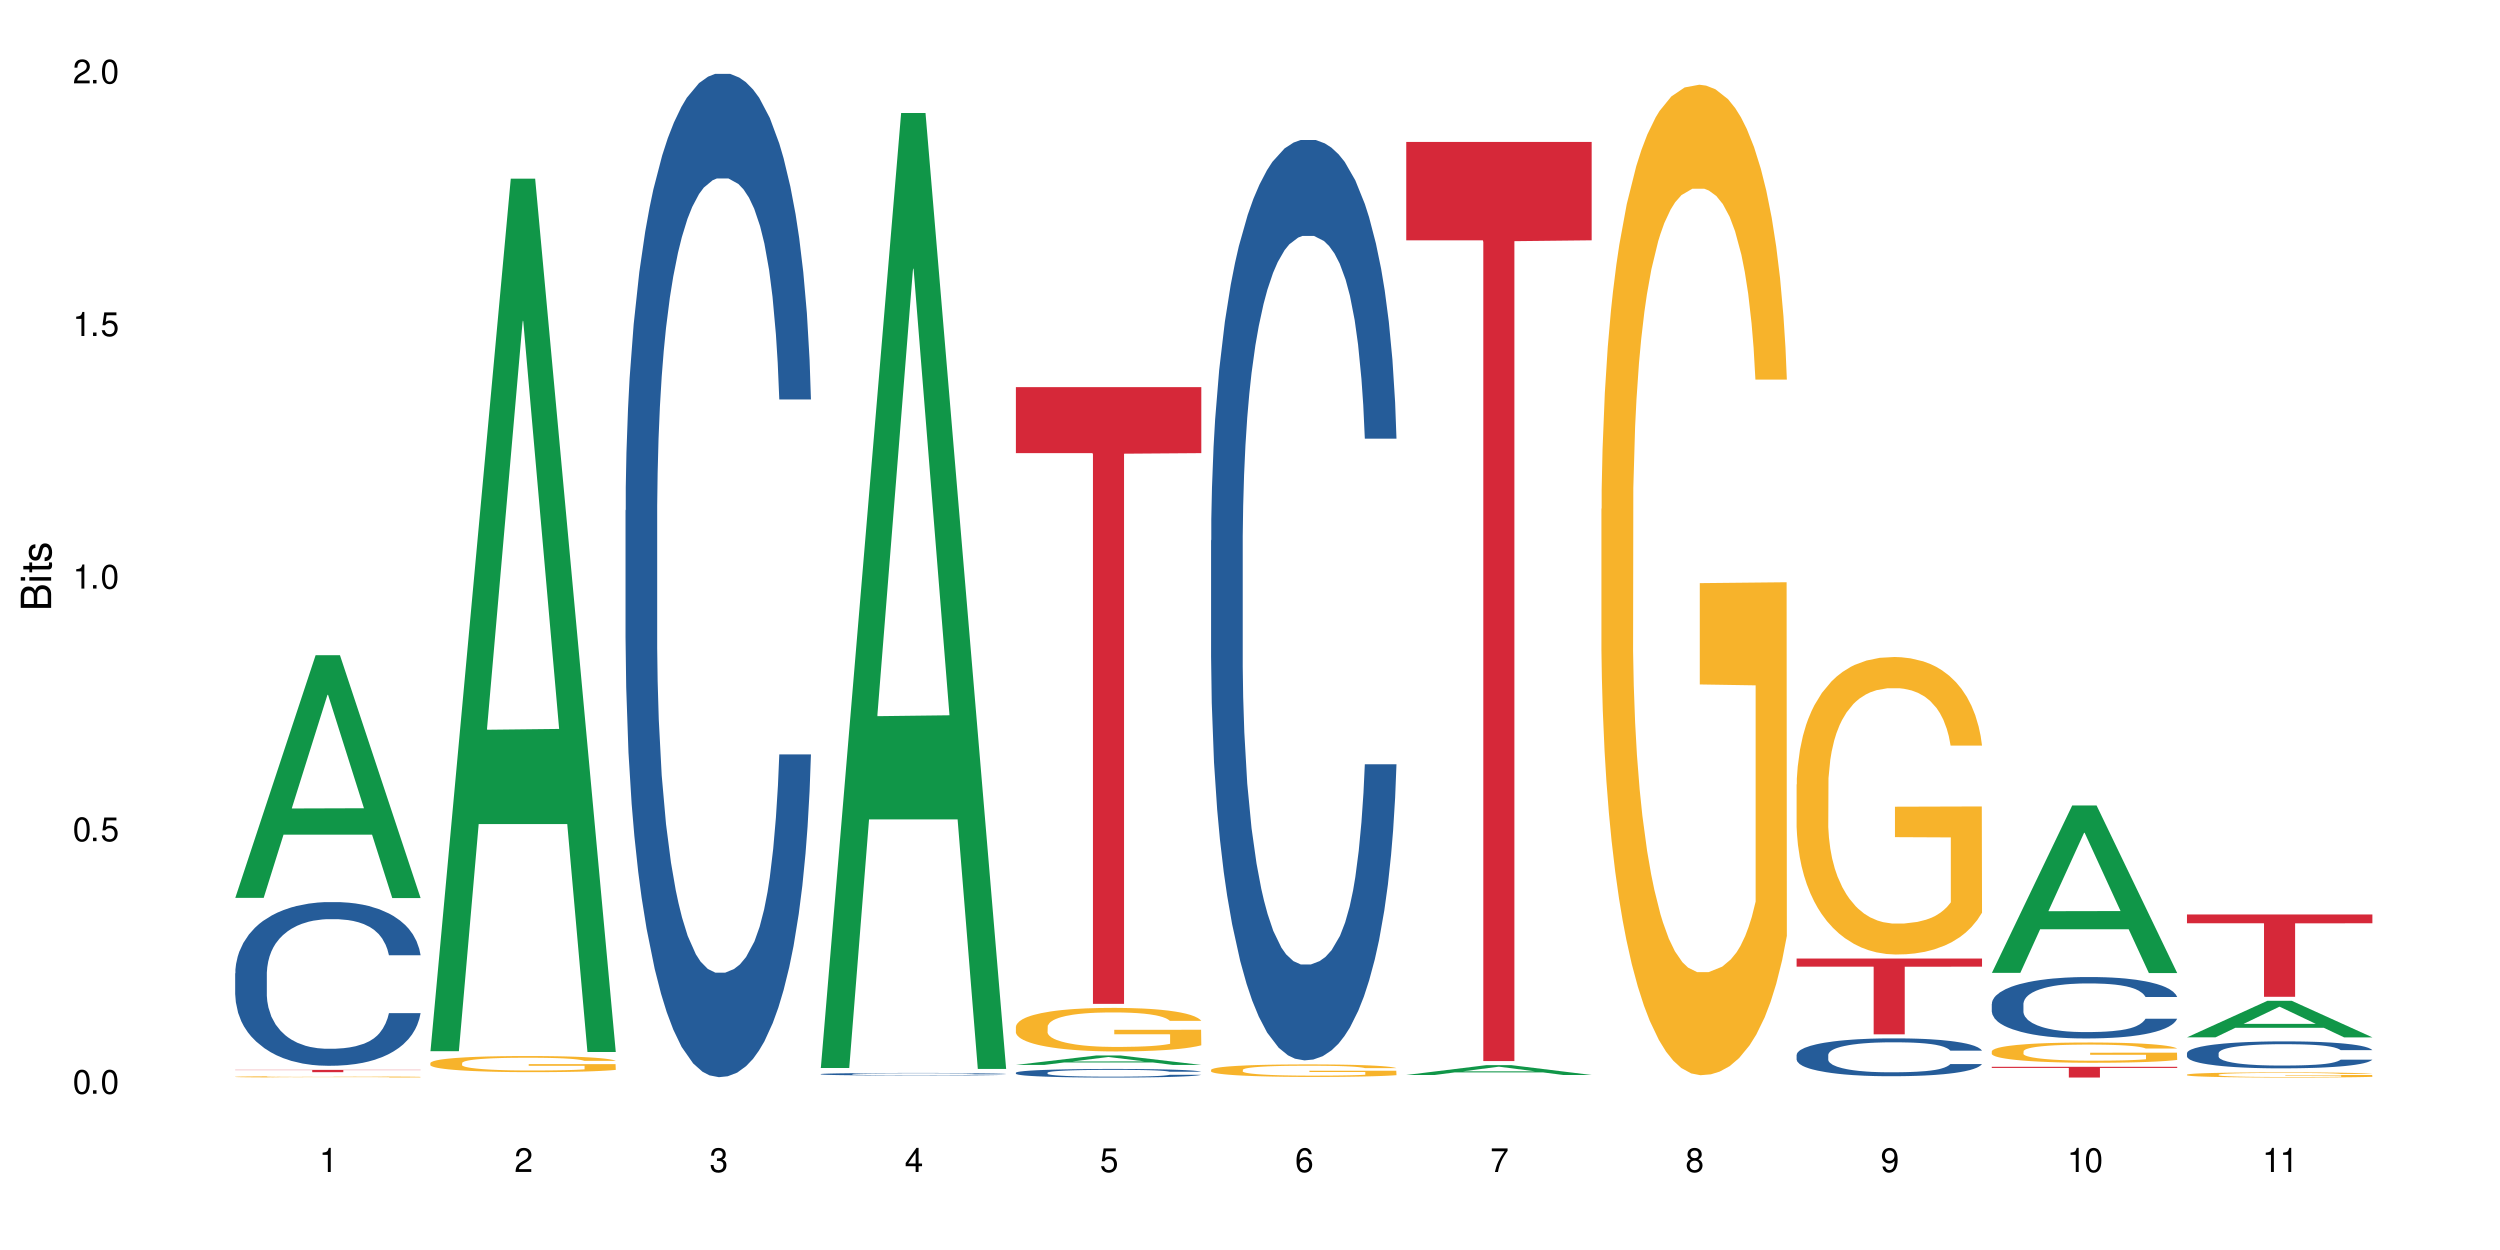
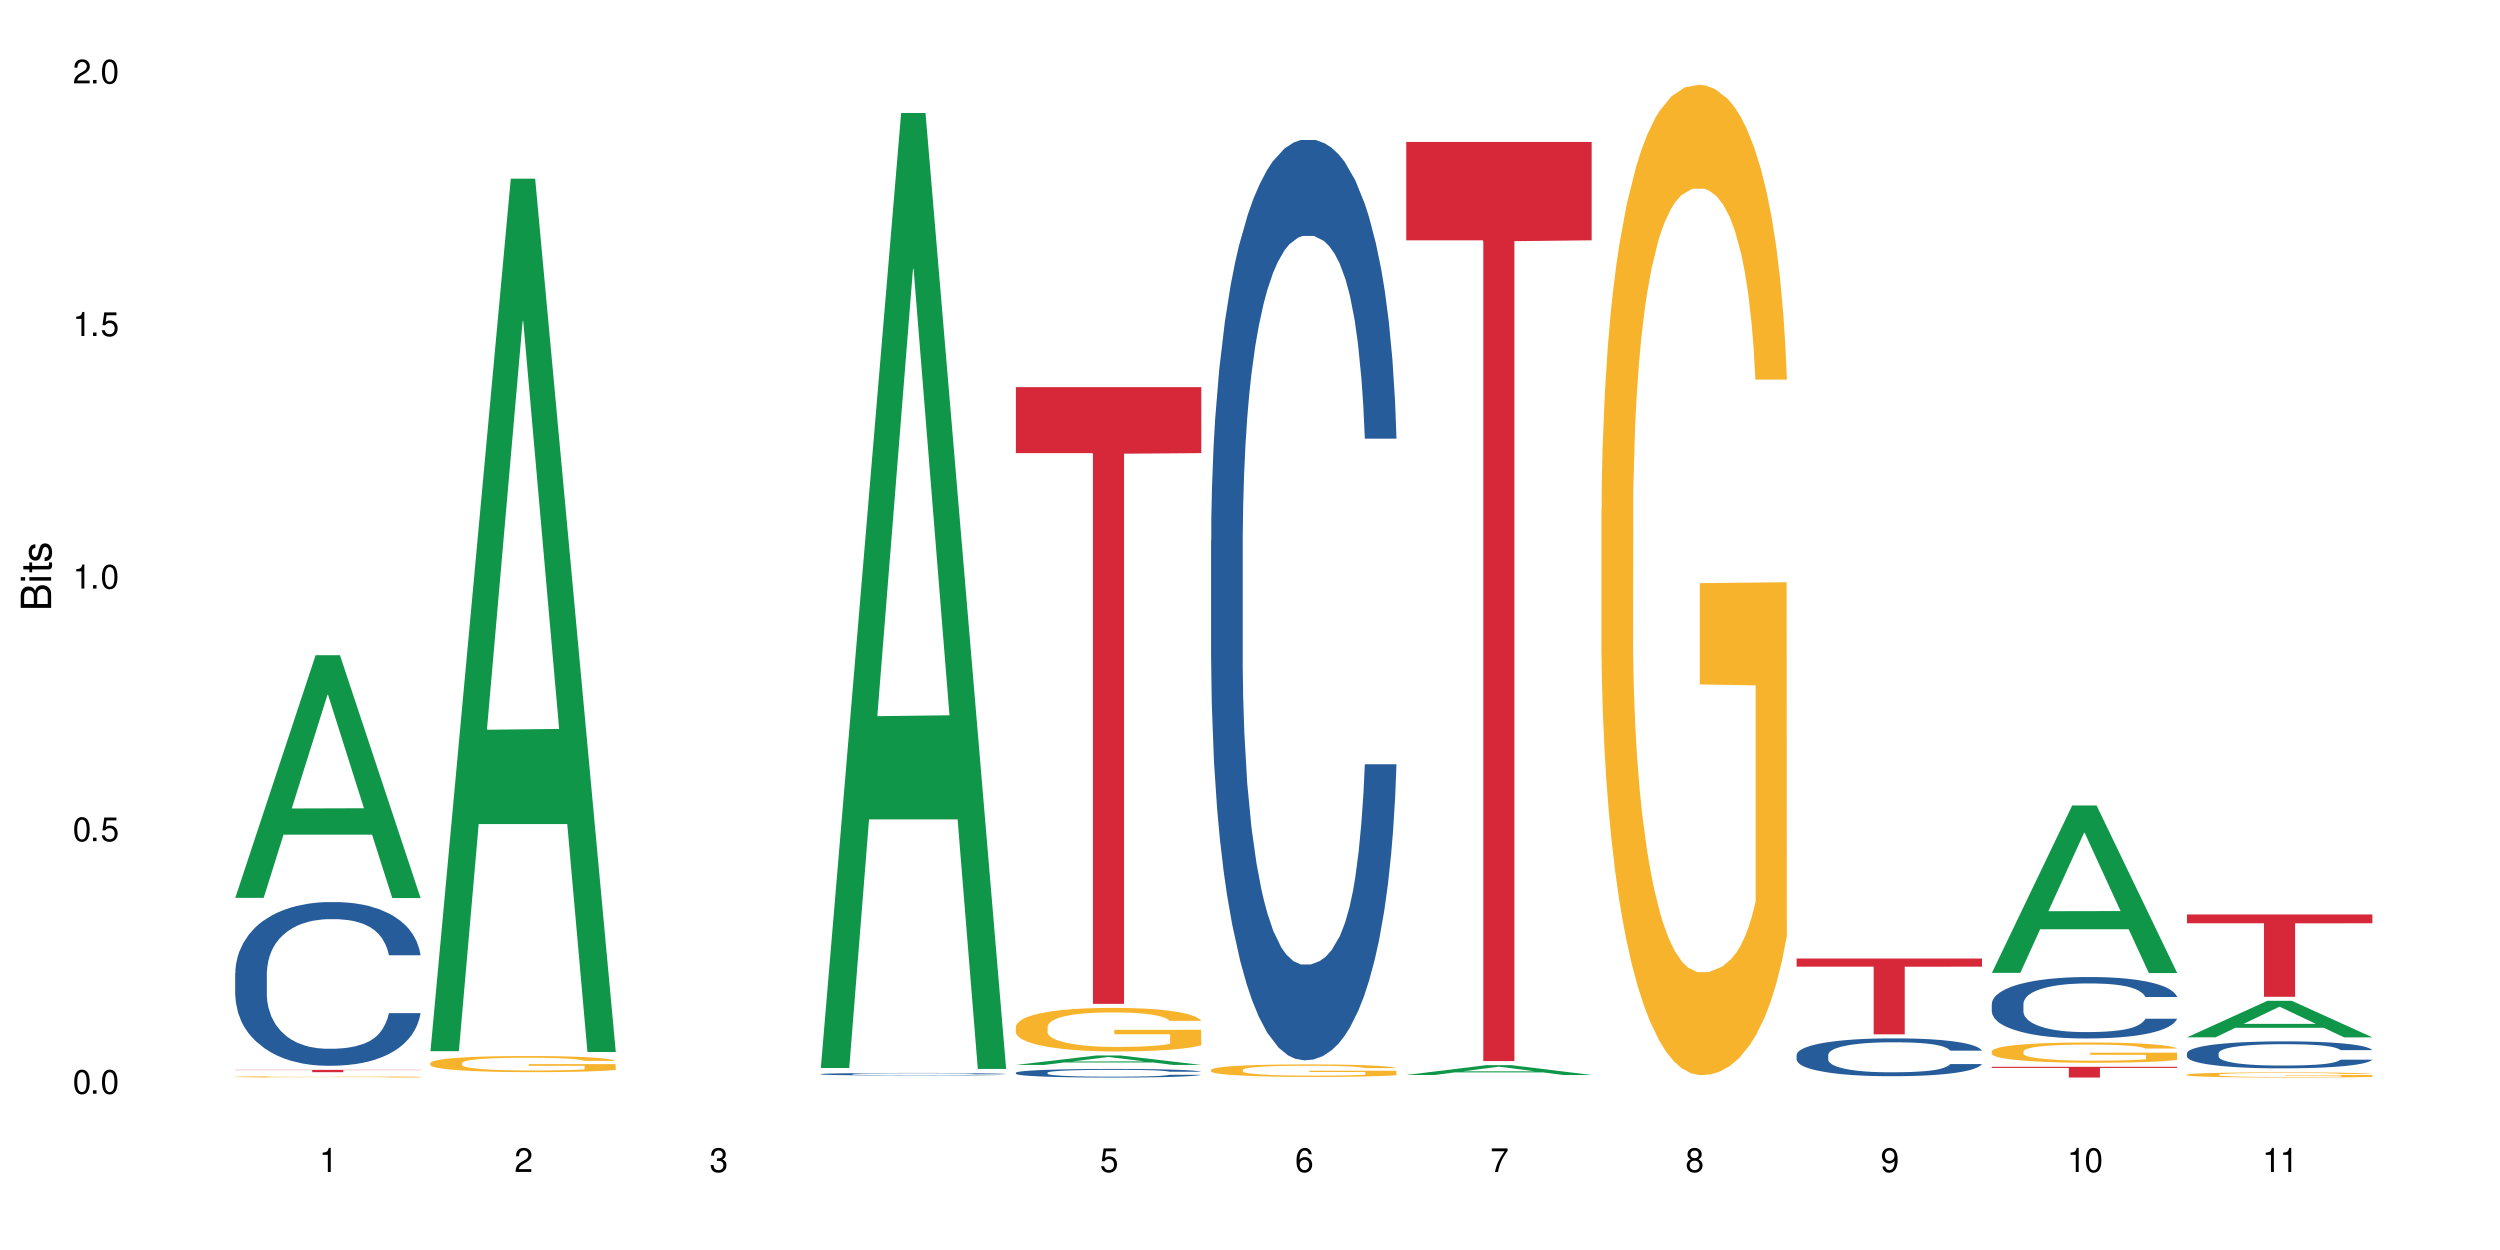
<svg xmlns="http://www.w3.org/2000/svg" xmlns:xlink="http://www.w3.org/1999/xlink" width="720" height="360" viewBox="0 0 720 360">
  <defs>
    <g>
      <g id="glyph-0-0">
</g>
      <g id="glyph-0-1">
        <path d="M 2.641 -6.938 C 2 -6.938 1.422 -6.656 1.078 -6.172 C 0.641 -5.562 0.406 -4.641 0.406 -3.359 C 0.406 -1.016 1.188 0.219 2.641 0.219 C 4.078 0.219 4.859 -1.016 4.859 -3.297 C 4.859 -4.641 4.656 -5.547 4.203 -6.172 C 3.844 -6.656 3.281 -6.938 2.641 -6.938 Z M 2.641 -6.188 C 3.547 -6.188 4 -5.25 4 -3.375 C 4 -1.406 3.562 -0.484 2.625 -0.484 C 1.734 -0.484 1.281 -1.438 1.281 -3.344 C 1.281 -5.25 1.734 -6.188 2.641 -6.188 Z M 2.641 -6.188 " />
      </g>
      <g id="glyph-0-2">
-         <path d="M 1.828 -1 L 0.828 -1 L 0.828 0 L 1.828 0 Z M 1.828 -1 " />
+         <path d="M 1.828 -1 L 0.828 -1 L 0.828 0 L 1.828 0 M 1.828 -1 " />
      </g>
      <g id="glyph-0-3">
        <path d="M 4.562 -6.797 L 1.062 -6.797 L 0.547 -3.094 L 1.328 -3.094 C 1.719 -3.562 2.047 -3.734 2.578 -3.734 C 3.484 -3.734 4.062 -3.109 4.062 -2.094 C 4.062 -1.125 3.484 -0.531 2.578 -0.531 C 1.828 -0.531 1.375 -0.906 1.188 -1.672 L 0.328 -1.672 C 0.453 -1.109 0.547 -0.844 0.75 -0.594 C 1.125 -0.078 1.828 0.219 2.594 0.219 C 3.969 0.219 4.922 -0.781 4.922 -2.219 C 4.922 -3.562 4.031 -4.484 2.719 -4.484 C 2.25 -4.484 1.859 -4.359 1.469 -4.062 L 1.734 -5.969 L 4.562 -5.969 Z M 4.562 -6.797 " />
      </g>
      <g id="glyph-0-4">
        <path d="M 2.484 -4.938 L 2.484 0 L 3.328 0 L 3.328 -6.938 L 2.766 -6.938 C 2.469 -5.875 2.281 -5.734 0.984 -5.562 L 0.984 -4.938 Z M 2.484 -4.938 " />
      </g>
      <g id="glyph-0-5">
        <path d="M 4.859 -0.828 L 1.281 -0.828 C 1.359 -1.406 1.672 -1.781 2.5 -2.281 L 3.469 -2.828 C 4.406 -3.344 4.906 -4.062 4.906 -4.906 C 4.906 -5.484 4.672 -6.031 4.266 -6.406 C 3.859 -6.766 3.375 -6.938 2.719 -6.938 C 1.859 -6.938 1.219 -6.625 0.844 -6.031 C 0.609 -5.672 0.5 -5.234 0.484 -4.531 L 1.328 -4.531 C 1.359 -5.016 1.406 -5.281 1.531 -5.516 C 1.75 -5.938 2.188 -6.203 2.703 -6.203 C 3.469 -6.203 4.031 -5.641 4.031 -4.891 C 4.031 -4.344 3.719 -3.859 3.125 -3.516 L 2.234 -3 C 0.812 -2.172 0.406 -1.531 0.328 -0.016 L 4.859 -0.016 Z M 4.859 -0.828 " />
      </g>
      <g id="glyph-0-6">
        <path d="M 2.125 -3.188 L 2.578 -3.188 C 3.5 -3.188 3.984 -2.766 3.984 -1.922 C 3.984 -1.062 3.469 -0.531 2.594 -0.531 C 1.656 -0.531 1.203 -1 1.156 -2.016 L 0.312 -2.016 C 0.344 -1.453 0.438 -1.094 0.609 -0.781 C 0.953 -0.109 1.625 0.219 2.547 0.219 C 3.953 0.219 4.859 -0.625 4.859 -1.938 C 4.859 -2.828 4.516 -3.297 3.703 -3.594 C 4.344 -3.844 4.656 -4.328 4.656 -5.031 C 4.656 -6.219 3.875 -6.938 2.578 -6.938 C 1.203 -6.938 0.484 -6.172 0.453 -4.703 L 1.297 -4.703 C 1.312 -5.125 1.344 -5.359 1.453 -5.578 C 1.641 -5.969 2.062 -6.203 2.594 -6.203 C 3.344 -6.203 3.797 -5.75 3.797 -5 C 3.797 -4.516 3.609 -4.219 3.25 -4.047 C 3.016 -3.953 2.703 -3.922 2.125 -3.906 Z M 2.125 -3.188 " />
      </g>
      <g id="glyph-0-7">
-         <path d="M 3.141 -1.672 L 3.141 0 L 3.984 0 L 3.984 -1.672 L 4.984 -1.672 L 4.984 -2.438 L 3.984 -2.438 L 3.984 -6.938 L 3.359 -6.938 L 0.266 -2.578 L 0.266 -1.672 Z M 3.141 -2.438 L 1 -2.438 L 3.141 -5.5 Z M 3.141 -2.438 " />
-       </g>
+         </g>
      <g id="glyph-0-8">
        <path d="M 4.781 -5.125 C 4.609 -6.266 3.891 -6.938 2.844 -6.938 C 2.094 -6.938 1.422 -6.578 1.031 -5.953 C 0.594 -5.266 0.406 -4.422 0.406 -3.172 C 0.406 -2 0.578 -1.25 0.984 -0.641 C 1.359 -0.078 1.953 0.219 2.703 0.219 C 3.984 0.219 4.922 -0.75 4.922 -2.094 C 4.922 -3.375 4.062 -4.281 2.844 -4.281 C 2.172 -4.281 1.641 -4.031 1.281 -3.516 C 1.281 -5.234 1.828 -6.188 2.797 -6.188 C 3.391 -6.188 3.797 -5.797 3.938 -5.125 Z M 2.734 -3.531 C 3.547 -3.531 4.062 -2.953 4.062 -2.031 C 4.062 -1.156 3.484 -0.531 2.703 -0.531 C 1.922 -0.531 1.328 -1.188 1.328 -2.078 C 1.328 -2.938 1.906 -3.531 2.734 -3.531 Z M 2.734 -3.531 " />
      </g>
      <g id="glyph-0-9">
        <path d="M 4.984 -6.797 L 0.438 -6.797 L 0.438 -5.969 L 4.109 -5.969 C 2.5 -3.656 1.828 -2.234 1.328 0 L 2.219 0 C 2.594 -2.172 3.453 -4.047 4.984 -6.094 Z M 4.984 -6.797 " />
      </g>
      <g id="glyph-0-10">
        <path d="M 3.75 -3.656 C 4.469 -4.094 4.688 -4.438 4.688 -5.078 C 4.688 -6.172 3.844 -6.938 2.641 -6.938 C 1.438 -6.938 0.594 -6.172 0.594 -5.094 C 0.594 -4.438 0.812 -4.094 1.516 -3.656 C 0.734 -3.266 0.359 -2.703 0.359 -1.922 C 0.359 -0.656 1.281 0.219 2.641 0.219 C 3.984 0.219 4.922 -0.656 4.922 -1.922 C 4.922 -2.703 4.531 -3.266 3.75 -3.656 Z M 2.641 -6.188 C 3.359 -6.188 3.812 -5.75 3.812 -5.062 C 3.812 -4.406 3.344 -3.984 2.641 -3.984 C 1.922 -3.984 1.453 -4.406 1.453 -5.078 C 1.453 -5.75 1.922 -6.188 2.641 -6.188 Z M 2.641 -3.266 C 3.484 -3.266 4.062 -2.719 4.062 -1.906 C 4.062 -1.078 3.484 -0.531 2.625 -0.531 C 1.797 -0.531 1.219 -1.094 1.219 -1.906 C 1.219 -2.719 1.781 -3.266 2.641 -3.266 Z M 2.641 -3.266 " />
      </g>
      <g id="glyph-0-11">
        <path d="M 0.516 -1.578 C 0.672 -0.453 1.406 0.219 2.438 0.219 C 3.188 0.219 3.859 -0.141 4.266 -0.766 C 4.688 -1.453 4.891 -2.297 4.891 -3.547 C 4.891 -4.719 4.703 -5.453 4.312 -6.078 C 3.938 -6.641 3.344 -6.938 2.594 -6.938 C 1.297 -6.938 0.359 -5.969 0.359 -4.625 C 0.359 -3.344 1.234 -2.453 2.453 -2.453 C 3.094 -2.453 3.578 -2.672 4.016 -3.203 C 4 -1.484 3.469 -0.531 2.5 -0.531 C 1.906 -0.531 1.484 -0.906 1.359 -1.578 Z M 2.578 -6.203 C 3.375 -6.203 3.969 -5.531 3.969 -4.641 C 3.969 -3.797 3.391 -3.188 2.547 -3.188 C 1.734 -3.188 1.234 -3.766 1.234 -4.688 C 1.234 -5.562 1.797 -6.203 2.578 -6.203 Z M 2.578 -6.203 " />
      </g>
      <g id="glyph-1-0">
</g>
      <g id="glyph-1-1">
        <path d="M 0 -0.953 L 0 -4.891 C 0 -5.719 -0.234 -6.344 -0.734 -6.797 C -1.188 -7.234 -1.812 -7.469 -2.5 -7.469 C -3.547 -7.469 -4.188 -7 -4.625 -5.875 C -4.984 -6.688 -5.625 -7.094 -6.531 -7.094 C -7.172 -7.094 -7.734 -6.859 -8.141 -6.391 C -8.562 -5.922 -8.75 -5.344 -8.75 -4.5 L -8.75 -0.953 Z M -4.984 -2.062 L -7.766 -2.062 L -7.766 -4.219 C -7.766 -4.844 -7.688 -5.203 -7.453 -5.5 C -7.219 -5.812 -6.859 -5.969 -6.375 -5.969 C -5.891 -5.969 -5.531 -5.812 -5.297 -5.5 C -5.062 -5.203 -4.984 -4.844 -4.984 -4.219 Z M -0.984 -2.062 L -4 -2.062 L -4 -4.781 C -4 -5.766 -3.438 -6.359 -2.484 -6.359 C -1.547 -6.359 -0.984 -5.766 -0.984 -4.781 Z M -0.984 -2.062 " />
      </g>
      <g id="glyph-1-2">
        <path d="M -6.281 -1.797 L -6.281 -0.797 L 0 -0.797 L 0 -1.797 Z M -8.75 -1.797 L -8.75 -0.797 L -7.484 -0.797 L -7.484 -1.797 Z M -8.75 -1.797 " />
      </g>
      <g id="glyph-1-3">
        <path d="M -6.281 -3.047 L -6.281 -2.016 L -8.016 -2.016 L -8.016 -1.016 L -6.281 -1.016 L -6.281 -0.172 L -5.469 -0.172 L -5.469 -1.016 L -0.719 -1.016 C -0.078 -1.016 0.281 -1.453 0.281 -2.234 C 0.281 -2.5 0.25 -2.719 0.188 -3.047 L -0.641 -3.047 C -0.609 -2.906 -0.594 -2.766 -0.594 -2.562 C -0.594 -2.141 -0.719 -2.016 -1.156 -2.016 L -5.469 -2.016 L -5.469 -3.047 Z M -6.281 -3.047 " />
      </g>
      <g id="glyph-1-4">
        <path d="M -4.531 -5.25 C -5.766 -5.25 -6.469 -4.422 -6.469 -2.969 C -6.469 -1.516 -5.719 -0.562 -4.547 -0.562 C -3.562 -0.562 -3.094 -1.062 -2.734 -2.562 L -2.516 -3.484 C -2.344 -4.188 -2.094 -4.469 -1.641 -4.469 C -1.047 -4.469 -0.641 -3.875 -0.641 -3 C -0.641 -2.453 -0.797 -2 -1.062 -1.75 C -1.25 -1.594 -1.422 -1.531 -1.875 -1.469 L -1.875 -0.406 C -0.422 -0.453 0.281 -1.266 0.281 -2.922 C 0.281 -4.5 -0.5 -5.516 -1.719 -5.516 C -2.656 -5.516 -3.172 -4.984 -3.469 -3.734 L -3.703 -2.766 C -3.891 -1.953 -4.156 -1.609 -4.594 -1.609 C -5.188 -1.609 -5.547 -2.125 -5.547 -2.938 C -5.547 -3.75 -5.203 -4.172 -4.531 -4.203 Z M -4.531 -5.25 " />
      </g>
    </g>
  </defs>
  <rect x="-72" y="-36" width="864" height="432" fill="rgb(100%, 100%, 100%)" fill-opacity="1" />
  <path fill-rule="nonzero" fill="rgb(6.275%, 58.824%, 28.235%)" fill-opacity="1" d="M 67.73 258.582 L 67.789 258.516 L 90.895 188.703 L 97.91 188.703 L 121.133 258.648 L 112.973 258.648 L 107.152 240.391 L 81.652 240.391 L 75.945 258.582 L 67.73 258.582 L 84.105 232.84 L 104.816 232.773 L 94.488 200.133 L 94.375 200.066 L 94.262 200.262 L 84.047 232.773 L 84.105 232.84 Z M 67.73 258.582 " />
  <path fill-rule="nonzero" fill="rgb(14.51%, 36.078%, 60%)" fill-opacity="1" d="M 67.73 280.324 L 67.797 280.281 L 67.797 279.246 L 67.992 277.609 L 68.449 275.539 L 68.902 274.117 L 70.074 271.574 L 71.703 269.117 L 73.398 267.223 L 74.633 266.102 L 75.742 265.238 L 78.281 263.645 L 79.91 262.824 L 81.668 262.094 L 83.816 261.359 L 85.379 260.93 L 88.895 260.242 L 91.5 259.938 L 93.52 259.809 L 97.883 259.809 L 100.488 259.98 L 102.375 260.195 L 104.461 260.543 L 106.219 260.93 L 109.281 261.879 L 112.016 263.086 L 113.254 263.773 L 115.207 265.109 L 116.703 266.402 L 117.746 267.523 L 118.918 269.117 L 119.961 271.059 L 120.742 273.254 L 121.133 275.109 L 112.016 275.109 L 111.559 273.383 L 111.039 272.047 L 110.062 270.281 L 109.086 269.031 L 107.715 267.781 L 106.48 266.965 L 104.785 266.145 L 103.289 265.629 L 101.727 265.238 L 100.227 264.98 L 97.363 264.723 L 94.039 264.723 L 92.805 264.809 L 90.262 265.152 L 88.895 265.453 L 86.941 266.059 L 85.574 266.617 L 83.945 267.48 L 82.84 268.211 L 81.473 269.332 L 80.496 270.324 L 79.387 271.746 L 78.738 272.824 L 78.152 274.031 L 77.629 275.453 L 77.238 276.961 L 76.977 278.555 L 76.848 280.105 L 76.848 286.785 L 76.977 288.34 L 77.305 290.148 L 78.152 292.777 L 79.387 295.062 L 80.82 296.871 L 82.188 298.164 L 82.969 298.766 L 84.012 299.457 L 85.641 300.316 L 87.984 301.18 L 89.352 301.523 L 91.438 301.871 L 93.586 302.043 L 96.449 302.043 L 98.988 301.871 L 100.684 301.652 L 102.441 301.309 L 104.852 300.578 L 106.348 299.887 L 107.652 299.07 L 108.629 298.25 L 109.281 297.559 L 110.258 296.223 L 111.039 294.758 L 111.625 293.25 L 112.016 291.785 L 121.133 291.785 L 120.742 293.508 L 120.156 295.191 L 119.57 296.441 L 118.656 297.949 L 117.613 299.285 L 116.117 300.793 L 114.879 301.785 L 113.254 302.859 L 111.754 303.68 L 110.125 304.414 L 107.715 305.273 L 106.152 305.707 L 104.461 306.094 L 102.441 306.438 L 99.902 306.738 L 97.168 306.91 L 94.625 306.953 L 91.891 306.867 L 89.871 306.695 L 87.203 306.309 L 83.883 305.531 L 81.473 304.715 L 79.582 303.895 L 77.957 303.035 L 76.133 301.871 L 73.789 299.973 L 72.355 298.508 L 71.379 297.301 L 70.27 295.621 L 69.488 294.113 L 68.578 291.699 L 67.926 288.641 L 67.73 286.27 Z M 67.73 280.324 " />
  <path fill-rule="nonzero" fill="rgb(96.863%, 70.196%, 16.863%)" fill-opacity="1" d="M 67.73 310.113 L 67.797 310.113 L 67.797 310.109 L 68.055 310.094 L 68.707 310.07 L 69.555 310.051 L 70.465 310.039 L 71.051 310.031 L 72.027 310.02 L 72.875 310.012 L 75.023 309.996 L 77.762 309.98 L 79.258 309.977 L 80.949 309.969 L 83.359 309.961 L 84.469 309.961 L 87.855 309.953 L 91.695 309.953 L 95.93 309.949 L 97.883 309.949 L 100.555 309.953 L 104.199 309.957 L 106.285 309.961 L 107.91 309.961 L 109.605 309.969 L 111.688 309.973 L 113.645 309.984 L 116.77 310 L 118.07 310.012 L 119.18 310.027 L 120.156 310.039 L 120.742 310.051 L 121.133 310.066 L 112.078 310.066 L 111.559 310.051 L 110.973 310.043 L 109.996 310.031 L 108.043 310.016 L 106.219 310.008 L 104.656 310 L 102.703 309.996 L 100.812 309.992 L 90.785 309.992 L 88.961 309.996 L 87.66 310 L 85.836 310.004 L 84.727 310.008 L 84.078 310.012 L 82.125 310.023 L 80.82 310.031 L 80.105 310.039 L 79.191 310.051 L 78.543 310.059 L 77.824 310.074 L 77.434 310.082 L 76.914 310.105 L 76.848 310.172 L 77.043 310.184 L 77.434 310.199 L 77.957 310.211 L 79.52 310.234 L 80.887 310.25 L 82.059 310.258 L 82.969 310.262 L 84.727 310.273 L 85.445 310.277 L 87.137 310.281 L 88.895 310.289 L 91.047 310.293 L 92.672 310.293 L 95.277 310.297 L 98.598 310.297 L 102.508 310.293 L 104.98 310.289 L 106.676 310.289 L 107.781 310.285 L 109.148 310.281 L 110.125 310.277 L 111.039 310.273 L 112.145 310.27 L 112.145 310.184 L 96.059 310.184 L 96.059 310.145 L 121.066 310.145 L 121.133 310.281 L 119.766 310.289 L 118.07 310.301 L 116.441 310.309 L 114.75 310.312 L 112.34 310.32 L 110.387 310.324 L 107.391 310.328 L 104.656 310.332 L 101.789 310.336 L 93.586 310.336 L 90.719 310.332 L 88.441 310.328 L 86.355 310.328 L 84.273 310.32 L 81.668 310.312 L 79.973 310.309 L 76.457 310.293 L 74.895 310.281 L 73.852 310.273 L 72.812 310.266 L 71.703 310.258 L 70.66 310.246 L 69.879 310.234 L 69.164 310.223 L 68.645 310.211 L 68.121 310.195 L 67.859 310.18 L 67.73 310.172 Z M 67.73 310.113 " />
  <path fill-rule="nonzero" fill="rgb(83.922%, 15.686%, 22.353%)" fill-opacity="1" d="M 67.73 308.117 L 121.133 308.117 L 121.133 308.188 L 98.875 308.188 L 98.875 308.789 L 89.922 308.789 L 89.922 308.188 L 67.73 308.188 Z M 67.73 308.117 " />
  <path fill-rule="nonzero" fill="rgb(6.275%, 58.824%, 28.235%)" fill-opacity="1" d="M 123.941 302.742 L 124 302.508 L 147.105 51.465 L 154.125 51.465 L 177.344 302.98 L 169.184 302.98 L 163.367 237.324 L 137.863 237.324 L 132.156 302.742 L 123.941 302.742 L 140.316 210.168 L 161.027 209.93 L 150.699 92.559 L 150.586 92.32 L 150.473 93.031 L 140.258 209.93 L 140.316 210.168 Z M 123.941 302.742 " />
  <path fill-rule="nonzero" fill="rgb(96.863%, 70.196%, 16.863%)" fill-opacity="1" d="M 123.941 306.129 L 124.008 306.125 L 124.008 306.039 L 124.27 305.848 L 124.918 305.586 L 125.766 305.371 L 126.676 305.199 L 127.266 305.109 L 128.242 304.984 L 129.086 304.891 L 131.234 304.699 L 133.973 304.52 L 135.469 304.445 L 137.164 304.371 L 139.57 304.293 L 140.68 304.262 L 144.066 304.195 L 147.906 304.152 L 152.141 304.141 L 154.094 304.145 L 156.766 304.16 L 160.41 304.207 L 162.496 304.25 L 164.125 304.293 L 165.816 304.348 L 167.902 304.434 L 169.855 304.535 L 171.418 304.637 L 172.98 304.762 L 174.281 304.898 L 175.391 305.047 L 176.367 305.227 L 176.953 305.375 L 177.344 305.523 L 168.293 305.523 L 167.77 305.375 L 167.184 305.258 L 166.207 305.121 L 165.23 305.016 L 164.254 304.938 L 162.43 304.828 L 160.867 304.758 L 158.914 304.699 L 157.023 304.66 L 154.875 304.637 L 153.574 304.629 L 150.121 304.629 L 146.996 304.656 L 145.172 304.691 L 143.871 304.727 L 142.047 304.789 L 140.941 304.84 L 140.289 304.875 L 138.336 305.004 L 137.031 305.125 L 136.316 305.203 L 135.402 305.332 L 134.754 305.445 L 134.035 305.617 L 133.645 305.742 L 133.125 306.031 L 133.059 306.793 L 133.254 306.957 L 133.645 307.129 L 134.168 307.281 L 134.949 307.441 L 135.73 307.566 L 137.098 307.73 L 138.27 307.84 L 139.18 307.914 L 140.941 308.027 L 141.656 308.066 L 143.348 308.141 L 145.109 308.203 L 147.258 308.254 L 148.883 308.277 L 151.488 308.301 L 154.812 308.301 L 158.719 308.273 L 161.191 308.238 L 162.887 308.207 L 163.992 308.176 L 165.359 308.129 L 166.336 308.086 L 167.25 308.039 L 168.355 307.969 L 168.355 306.957 L 152.27 306.949 L 152.27 306.477 L 177.277 306.473 L 177.344 308.129 L 175.977 308.246 L 174.281 308.355 L 172.656 308.438 L 170.961 308.512 L 168.551 308.594 L 166.598 308.645 L 163.602 308.703 L 160.867 308.742 L 158 308.766 L 155.461 308.777 L 152.465 308.781 L 149.797 308.773 L 146.93 308.75 L 144.652 308.715 L 142.566 308.672 L 140.484 308.617 L 137.879 308.527 L 136.188 308.457 L 134.426 308.367 L 132.668 308.262 L 131.105 308.148 L 130.062 308.059 L 129.023 307.957 L 127.914 307.828 L 126.871 307.684 L 126.09 307.555 L 125.375 307.406 L 124.855 307.266 L 124.332 307.074 L 124.074 306.922 L 123.941 306.789 Z M 123.941 306.129 " />
-   <path fill-rule="nonzero" fill="rgb(14.51%, 36.078%, 60%)" fill-opacity="1" d="M 180.152 147.004 L 180.219 146.738 L 180.219 140.402 L 180.414 130.363 L 180.871 117.688 L 181.324 108.969 L 182.5 93.387 L 184.125 78.332 L 185.82 66.711 L 187.059 59.844 L 188.164 54.562 L 190.703 44.789 L 192.332 39.77 L 194.09 35.281 L 196.238 30.793 L 197.801 28.148 L 201.32 23.926 L 203.922 22.074 L 205.941 21.281 L 210.305 21.281 L 212.91 22.34 L 214.801 23.66 L 216.883 25.773 L 218.641 28.148 L 221.703 33.961 L 224.438 41.355 L 225.676 45.582 L 227.629 53.77 L 229.125 61.691 L 230.168 68.559 L 231.34 78.332 L 232.383 90.219 L 233.164 103.688 L 233.555 115.047 L 224.438 115.047 L 223.98 104.48 L 223.461 96.293 L 222.484 85.465 L 221.508 77.805 L 220.141 70.145 L 218.902 65.125 L 217.207 60.109 L 215.711 56.938 L 214.148 54.562 L 212.648 52.977 L 209.785 51.395 L 206.465 51.395 L 205.227 51.922 L 202.688 54.035 L 201.32 55.883 L 199.363 59.582 L 197.996 63.016 L 196.371 68.297 L 195.262 72.785 L 193.895 79.652 L 192.918 85.727 L 191.812 94.445 L 191.16 101.047 L 190.574 108.441 L 190.051 117.16 L 189.66 126.402 L 189.402 136.176 L 189.27 145.684 L 189.27 186.621 L 189.402 196.129 L 189.727 207.223 L 190.574 223.336 L 191.812 237.332 L 193.242 248.426 L 194.609 256.348 L 195.395 260.047 L 196.434 264.273 L 198.062 269.555 L 200.406 274.836 L 201.773 276.949 L 203.859 279.062 L 206.008 280.121 L 208.875 280.121 L 211.414 279.062 L 213.105 277.742 L 214.863 275.629 L 217.273 271.141 L 218.773 266.914 L 220.074 261.895 L 221.051 256.879 L 221.703 252.652 L 222.68 244.465 L 223.461 235.484 L 224.047 226.238 L 224.438 217.258 L 233.555 217.258 L 233.164 227.824 L 232.578 238.125 L 231.992 245.785 L 231.082 255.027 L 230.039 263.215 L 228.539 272.461 L 227.305 278.535 L 225.676 285.137 L 224.176 290.156 L 222.551 294.645 L 220.141 299.93 L 218.578 302.57 L 216.883 304.945 L 214.863 307.059 L 212.324 308.91 L 209.59 309.965 L 207.051 310.23 L 204.316 309.699 L 202.297 308.645 L 199.625 306.266 L 196.305 301.512 L 193.895 296.496 L 192.008 291.477 L 190.379 286.195 L 188.555 279.062 L 186.211 267.441 L 184.777 258.461 L 183.801 251.066 L 182.695 240.766 L 181.914 231.523 L 181 216.73 L 180.348 197.98 L 180.152 183.453 Z M 180.152 147.004 " />
  <path fill-rule="nonzero" fill="rgb(6.275%, 58.824%, 28.235%)" fill-opacity="1" d="M 236.367 307.59 L 236.422 307.332 L 259.527 32.551 L 266.547 32.551 L 289.766 307.848 L 281.609 307.848 L 275.789 235.988 L 250.285 235.988 L 244.582 307.59 L 236.367 307.59 L 252.738 206.258 L 273.449 206 L 263.121 77.531 L 263.008 77.27 L 262.895 78.047 L 252.684 206 L 252.738 206.258 Z M 236.367 307.59 " />
  <path fill-rule="nonzero" fill="rgb(14.51%, 36.078%, 60%)" fill-opacity="1" d="M 236.367 309.332 L 236.43 309.332 L 236.43 309.312 L 236.625 309.289 L 237.082 309.254 L 237.539 309.234 L 238.711 309.195 L 240.34 309.156 L 242.031 309.125 L 243.27 309.109 L 244.375 309.094 L 246.914 309.07 L 248.543 309.055 L 250.301 309.043 L 252.449 309.031 L 254.016 309.027 L 257.531 309.016 L 260.137 309.012 L 262.152 309.008 L 266.516 309.008 L 269.121 309.012 L 271.012 309.016 L 273.094 309.02 L 274.852 309.027 L 277.914 309.043 L 280.648 309.059 L 281.887 309.07 L 283.84 309.094 L 285.34 309.113 L 286.379 309.129 L 287.551 309.156 L 288.594 309.184 L 289.375 309.219 L 289.766 309.25 L 280.648 309.25 L 280.191 309.223 L 279.672 309.199 L 278.695 309.172 L 277.719 309.152 L 276.352 309.133 L 275.113 309.121 L 273.422 309.109 L 271.922 309.102 L 270.359 309.094 L 268.863 309.09 L 265.996 309.086 L 261.438 309.086 L 258.898 309.094 L 257.531 309.098 L 255.578 309.105 L 254.211 309.117 L 252.582 309.129 L 251.473 309.141 L 250.105 309.16 L 249.129 309.176 L 248.023 309.195 L 247.371 309.215 L 246.785 309.23 L 246.266 309.254 L 245.875 309.277 L 245.613 309.305 L 245.484 309.328 L 245.484 309.434 L 245.613 309.457 L 245.938 309.484 L 246.785 309.527 L 248.023 309.562 L 249.457 309.59 L 250.824 309.609 L 251.605 309.621 L 252.645 309.633 L 254.273 309.645 L 256.617 309.66 L 257.984 309.664 L 260.07 309.668 L 262.219 309.672 L 265.086 309.672 L 267.625 309.668 L 269.316 309.664 L 271.074 309.66 L 273.484 309.648 L 274.984 309.637 L 276.285 309.625 L 277.262 309.613 L 277.914 309.602 L 278.891 309.582 L 279.672 309.559 L 280.258 309.535 L 280.648 309.512 L 289.766 309.512 L 289.375 309.539 L 288.789 309.562 L 288.203 309.582 L 287.293 309.609 L 286.25 309.629 L 284.75 309.652 L 283.516 309.668 L 281.887 309.684 L 280.387 309.699 L 278.762 309.711 L 276.352 309.723 L 274.789 309.73 L 273.094 309.734 L 271.074 309.742 L 268.535 309.746 L 265.801 309.75 L 263.262 309.75 L 260.527 309.746 L 258.508 309.746 L 255.836 309.738 L 252.516 309.727 L 250.105 309.715 L 248.219 309.699 L 246.59 309.688 L 244.766 309.668 L 242.422 309.641 L 240.988 309.617 L 240.012 309.598 L 238.906 309.57 L 238.125 309.547 L 237.211 309.508 L 236.562 309.461 L 236.367 309.426 Z M 236.367 309.332 " />
  <path fill-rule="nonzero" fill="rgb(6.275%, 58.824%, 28.235%)" fill-opacity="1" d="M 292.578 306.695 L 292.633 306.695 L 315.738 303.977 L 322.758 303.977 L 345.977 306.699 L 337.82 306.699 L 332 305.988 L 306.496 305.988 L 300.793 306.695 L 292.578 306.695 L 308.949 305.695 L 329.66 305.691 L 319.336 304.422 L 319.219 304.418 L 319.105 304.426 L 308.895 305.691 L 308.949 305.695 Z M 292.578 306.695 " />
  <path fill-rule="nonzero" fill="rgb(14.51%, 36.078%, 60%)" fill-opacity="1" d="M 292.578 308.938 L 292.641 308.934 L 292.641 308.879 L 292.836 308.793 L 293.293 308.688 L 293.75 308.613 L 294.922 308.477 L 296.551 308.348 L 298.242 308.25 L 299.48 308.191 L 300.586 308.145 L 303.125 308.062 L 304.754 308.02 L 306.512 307.98 L 308.664 307.941 L 310.227 307.918 L 313.742 307.883 L 316.348 307.867 L 318.367 307.859 L 322.73 307.859 L 325.332 307.871 L 327.223 307.879 L 329.305 307.898 L 331.066 307.918 L 334.125 307.969 L 336.859 308.031 L 338.098 308.07 L 340.051 308.141 L 341.551 308.207 L 342.59 308.266 L 343.762 308.348 L 344.805 308.449 L 345.586 308.566 L 345.977 308.664 L 336.859 308.664 L 336.406 308.574 L 335.883 308.504 L 334.906 308.41 L 333.93 308.344 L 332.562 308.277 L 331.324 308.234 L 329.633 308.191 L 328.133 308.164 L 326.57 308.145 L 325.074 308.133 L 322.207 308.117 L 318.887 308.117 L 317.648 308.121 L 315.109 308.141 L 313.742 308.156 L 311.789 308.188 L 310.422 308.219 L 308.793 308.262 L 307.684 308.301 L 306.316 308.359 L 305.34 308.414 L 304.234 308.488 L 303.582 308.543 L 302.996 308.605 L 302.477 308.684 L 302.086 308.762 L 301.824 308.844 L 301.695 308.926 L 301.695 309.277 L 301.824 309.359 L 302.148 309.453 L 302.996 309.59 L 304.234 309.711 L 305.668 309.805 L 307.035 309.875 L 307.816 309.906 L 308.859 309.941 L 310.484 309.988 L 312.832 310.031 L 314.199 310.051 L 316.281 310.07 L 318.43 310.078 L 321.297 310.078 L 323.836 310.07 L 325.527 310.059 L 327.289 310.039 L 329.695 310 L 331.195 309.965 L 332.496 309.922 L 333.473 309.879 L 334.125 309.844 L 335.102 309.773 L 335.883 309.695 L 336.469 309.617 L 336.859 309.539 L 345.977 309.539 L 345.586 309.629 L 345 309.719 L 344.414 309.785 L 343.504 309.863 L 342.461 309.934 L 340.965 310.012 L 339.727 310.062 L 338.098 310.121 L 336.602 310.164 L 334.973 310.203 L 332.562 310.246 L 331 310.27 L 329.305 310.289 L 327.289 310.309 L 324.746 310.324 L 322.012 310.332 L 319.473 310.336 L 316.738 310.332 L 314.719 310.32 L 312.047 310.301 L 308.727 310.262 L 306.316 310.219 L 304.43 310.176 L 302.801 310.129 L 300.977 310.07 L 298.633 309.969 L 297.199 309.891 L 296.223 309.828 L 295.117 309.742 L 294.336 309.66 L 293.422 309.535 L 292.773 309.375 L 292.578 309.25 Z M 292.578 308.938 " />
  <path fill-rule="nonzero" fill="rgb(96.863%, 70.196%, 16.863%)" fill-opacity="1" d="M 292.578 295.645 L 292.641 295.633 L 292.641 295.402 L 292.902 294.887 L 293.555 294.176 L 294.398 293.594 L 295.312 293.133 L 295.898 292.895 L 296.875 292.551 L 297.723 292.297 L 299.871 291.781 L 302.605 291.301 L 304.105 291.094 L 305.797 290.898 L 308.207 290.684 L 309.312 290.602 L 312.699 290.418 L 316.543 290.305 L 320.773 290.27 L 322.73 290.281 L 325.398 290.328 L 329.047 290.453 L 331.129 290.566 L 332.758 290.684 L 334.449 290.832 L 336.535 291.059 L 338.488 291.336 L 340.051 291.609 L 341.613 291.953 L 342.918 292.32 L 344.023 292.723 L 345 293.203 L 345.586 293.605 L 345.977 294.004 L 336.926 294.004 L 336.406 293.605 L 335.82 293.293 L 334.84 292.918 L 333.863 292.641 L 332.887 292.422 L 331.066 292.125 L 329.5 291.941 L 327.547 291.781 L 325.66 291.68 L 323.512 291.609 L 322.207 291.586 L 318.758 291.586 L 315.629 291.668 L 313.809 291.758 L 312.504 291.852 L 310.68 292.023 L 309.574 292.16 L 308.922 292.25 L 306.969 292.605 L 305.668 292.93 L 304.949 293.145 L 304.039 293.488 L 303.387 293.797 L 302.672 294.258 L 302.281 294.602 L 301.758 295.379 L 301.695 297.441 L 301.891 297.879 L 302.281 298.348 L 302.801 298.758 L 303.582 299.195 L 304.363 299.527 L 305.73 299.973 L 306.902 300.273 L 307.816 300.465 L 309.574 300.777 L 310.289 300.879 L 311.984 301.086 L 313.742 301.246 L 315.891 301.383 L 317.52 301.453 L 320.125 301.508 L 323.445 301.508 L 327.352 301.441 L 329.828 301.348 L 331.52 301.258 L 332.629 301.176 L 333.996 301.051 L 334.973 300.938 L 335.883 300.809 L 336.992 300.617 L 336.992 297.879 L 320.906 297.867 L 320.906 296.582 L 345.914 296.57 L 345.977 301.051 L 344.609 301.359 L 342.918 301.656 L 341.289 301.887 L 339.598 302.082 L 337.188 302.301 L 335.234 302.438 L 332.238 302.598 L 329.5 302.699 L 326.637 302.77 L 324.098 302.805 L 321.102 302.816 L 318.43 302.793 L 315.566 302.723 L 313.285 302.633 L 311.203 302.516 L 309.117 302.367 L 306.512 302.129 L 304.82 301.934 L 303.062 301.691 L 301.305 301.406 L 299.742 301.098 L 298.699 300.855 L 297.656 300.582 L 296.551 300.238 L 295.508 299.848 L 294.727 299.492 L 294.008 299.09 L 293.488 298.715 L 292.969 298.199 L 292.707 297.785 L 292.578 297.43 Z M 292.578 295.645 " />
  <path fill-rule="nonzero" fill="rgb(83.922%, 15.686%, 22.353%)" fill-opacity="1" d="M 292.578 111.488 L 345.977 111.488 L 345.977 130.5 L 323.723 130.668 L 323.723 289.109 L 314.77 289.109 L 314.77 130.832 L 314.637 130.5 L 292.578 130.5 Z M 292.578 111.488 " />
  <path fill-rule="nonzero" fill="rgb(14.51%, 36.078%, 60%)" fill-opacity="1" d="M 348.789 155.652 L 348.852 155.41 L 348.852 149.598 L 349.051 140.391 L 349.504 128.758 L 349.961 120.762 L 351.133 106.469 L 352.762 92.656 L 354.453 81.996 L 355.691 75.699 L 356.797 70.852 L 359.34 61.887 L 360.965 57.285 L 362.727 53.164 L 364.875 49.047 L 366.438 46.621 L 369.953 42.746 L 372.559 41.051 L 374.578 40.324 L 378.941 40.324 L 381.547 41.293 L 383.434 42.504 L 385.52 44.441 L 387.277 46.621 L 390.336 51.953 L 393.07 58.738 L 394.309 62.613 L 396.262 70.125 L 397.762 77.395 L 398.805 83.691 L 399.977 92.656 L 401.016 103.562 L 401.797 115.918 L 402.188 126.336 L 393.07 126.336 L 392.617 116.645 L 392.094 109.133 L 391.117 99.199 L 390.141 92.172 L 388.773 85.148 L 387.535 80.543 L 385.844 75.941 L 384.344 73.031 L 382.781 70.852 L 381.285 69.398 L 378.418 67.945 L 375.098 67.945 L 373.859 68.43 L 371.32 70.367 L 369.953 72.062 L 368 75.457 L 366.633 78.605 L 365.004 83.449 L 363.898 87.57 L 362.531 93.871 L 361.551 99.441 L 360.445 107.438 L 359.793 113.496 L 359.207 120.277 L 358.688 128.273 L 358.297 136.754 L 358.035 145.719 L 357.906 154.441 L 357.906 191.996 L 358.035 200.719 L 358.363 210.895 L 359.207 225.676 L 360.445 238.516 L 361.879 248.691 L 363.246 255.961 L 364.027 259.355 L 365.07 263.23 L 366.695 268.074 L 369.043 272.922 L 370.41 274.859 L 372.492 276.797 L 374.641 277.77 L 377.508 277.77 L 380.047 276.797 L 381.742 275.586 L 383.5 273.648 L 385.91 269.531 L 387.406 265.652 L 388.707 261.051 L 389.688 256.445 L 390.336 252.57 L 391.312 245.059 L 392.094 236.82 L 392.68 228.34 L 393.07 220.102 L 402.188 220.102 L 401.797 229.793 L 401.211 239.242 L 400.625 246.27 L 399.715 254.75 L 398.672 262.262 L 397.176 270.742 L 395.938 276.312 L 394.309 282.371 L 392.812 286.977 L 391.184 291.094 L 388.773 295.938 L 387.211 298.363 L 385.52 300.543 L 383.5 302.48 L 380.961 304.176 L 378.223 305.145 L 375.684 305.391 L 372.949 304.902 L 370.93 303.934 L 368.262 301.754 L 364.938 297.395 L 362.531 292.789 L 360.641 288.188 L 359.012 283.34 L 357.188 276.797 L 354.844 266.137 L 353.41 257.898 L 352.434 251.117 L 351.328 241.668 L 350.547 233.188 L 349.637 219.617 L 348.984 202.414 L 348.789 189.09 Z M 348.789 155.652 " />
  <path fill-rule="nonzero" fill="rgb(96.863%, 70.196%, 16.863%)" fill-opacity="1" d="M 348.789 308.098 L 348.852 308.094 L 348.852 308.027 L 349.113 307.879 L 349.766 307.676 L 350.613 307.504 L 351.523 307.375 L 352.109 307.305 L 353.086 307.207 L 353.934 307.133 L 356.082 306.984 L 358.816 306.848 L 360.316 306.785 L 362.008 306.73 L 364.418 306.668 L 365.523 306.645 L 368.91 306.594 L 372.754 306.559 L 376.988 306.551 L 378.941 306.555 L 381.609 306.566 L 385.258 306.602 L 387.34 306.637 L 388.969 306.668 L 390.664 306.711 L 392.746 306.777 L 394.699 306.855 L 396.262 306.934 L 397.824 307.035 L 399.129 307.141 L 400.234 307.254 L 401.211 307.395 L 401.797 307.508 L 402.188 307.625 L 393.137 307.625 L 392.617 307.508 L 392.031 307.422 L 391.055 307.312 L 390.078 307.23 L 389.098 307.168 L 387.277 307.082 L 385.715 307.031 L 383.758 306.984 L 381.871 306.957 L 379.723 306.934 L 378.418 306.93 L 374.969 306.93 L 371.844 306.953 L 370.02 306.977 L 368.715 307.004 L 366.891 307.055 L 365.785 307.094 L 365.133 307.121 L 363.18 307.223 L 361.879 307.316 L 361.16 307.379 L 360.25 307.477 L 359.598 307.566 L 358.883 307.695 L 358.492 307.797 L 357.969 308.02 L 357.906 308.613 L 358.102 308.738 L 358.492 308.875 L 359.012 308.992 L 359.793 309.117 L 360.574 309.215 L 361.941 309.344 L 363.117 309.43 L 364.027 309.484 L 365.785 309.574 L 366.5 309.602 L 368.195 309.664 L 369.953 309.707 L 372.102 309.746 L 373.73 309.77 L 376.336 309.785 L 379.656 309.785 L 383.562 309.766 L 386.039 309.738 L 387.73 309.711 L 388.84 309.688 L 390.207 309.652 L 391.184 309.621 L 392.094 309.582 L 393.203 309.527 L 393.203 308.738 L 377.117 308.734 L 377.117 308.367 L 402.125 308.363 L 402.188 309.652 L 400.82 309.742 L 399.129 309.828 L 397.5 309.895 L 395.809 309.949 L 393.398 310.012 L 391.445 310.051 L 388.449 310.098 L 385.715 310.129 L 382.848 310.148 L 380.309 310.156 L 377.312 310.16 L 374.641 310.152 L 371.777 310.133 L 369.496 310.109 L 367.414 310.074 L 365.328 310.031 L 362.727 309.961 L 361.031 309.906 L 359.273 309.836 L 357.516 309.754 L 355.953 309.664 L 354.91 309.598 L 353.867 309.516 L 352.762 309.418 L 351.719 309.305 L 350.938 309.203 L 350.223 309.09 L 349.699 308.98 L 349.18 308.832 L 348.918 308.711 L 348.789 308.609 Z M 348.789 308.098 " />
  <path fill-rule="nonzero" fill="rgb(6.275%, 58.824%, 28.235%)" fill-opacity="1" d="M 405 309.594 L 405.059 309.59 L 428.164 306.75 L 435.18 306.75 L 458.402 309.598 L 450.242 309.598 L 444.422 308.855 L 418.922 308.855 L 413.215 309.594 L 405 309.594 L 421.375 308.547 L 442.082 308.543 L 431.758 307.215 L 431.645 307.211 L 431.527 307.223 L 421.316 308.543 L 421.375 308.547 Z M 405 309.594 " />
  <path fill-rule="nonzero" fill="rgb(83.922%, 15.686%, 22.353%)" fill-opacity="1" d="M 405 40.871 L 458.402 40.871 L 458.402 69.207 L 436.145 69.457 L 436.145 305.59 L 427.191 305.59 L 427.191 69.707 L 427.062 69.207 L 405 69.207 Z M 405 40.871 " />
  <path fill-rule="nonzero" fill="rgb(96.863%, 70.196%, 16.863%)" fill-opacity="1" d="M 461.211 146.582 L 461.277 146.32 L 461.277 141.109 L 461.535 129.387 L 462.188 113.234 L 463.035 99.949 L 463.945 89.527 L 464.531 84.059 L 465.508 76.242 L 466.355 70.512 L 468.504 58.789 L 471.242 47.848 L 472.738 43.156 L 474.43 38.73 L 476.84 33.777 L 477.949 31.957 L 481.336 27.785 L 485.176 25.184 L 489.41 24.398 L 491.363 24.66 L 494.035 25.703 L 497.68 28.57 L 499.766 31.172 L 501.391 33.777 L 503.086 37.164 L 505.168 42.375 L 507.125 48.629 L 508.688 54.879 L 510.25 62.695 L 511.551 71.031 L 512.66 80.152 L 513.637 91.094 L 514.223 100.211 L 514.613 109.328 L 505.559 109.328 L 505.039 100.211 L 504.453 93.176 L 503.477 84.578 L 502.5 78.328 L 501.523 73.379 L 499.699 66.605 L 498.137 62.434 L 496.184 58.789 L 494.293 56.445 L 492.145 54.879 L 490.844 54.359 L 487.391 54.359 L 484.266 56.184 L 482.441 58.266 L 481.141 60.352 L 479.316 64.258 L 478.207 67.387 L 477.559 69.469 L 475.602 77.547 L 474.301 84.84 L 473.586 89.789 L 472.672 97.605 L 472.023 104.641 L 471.305 115.059 L 470.914 122.875 L 470.395 140.59 L 470.328 187.484 L 470.523 197.383 L 470.914 208.062 L 471.438 217.441 L 472.219 227.344 L 473 234.898 L 474.367 245.059 L 475.539 251.832 L 476.449 256.258 L 478.207 263.293 L 478.926 265.637 L 480.617 270.328 L 482.375 273.973 L 484.523 277.102 L 486.152 278.664 L 488.758 279.965 L 492.078 279.965 L 495.988 278.402 L 498.461 276.32 L 500.156 274.234 L 501.262 272.41 L 502.629 269.547 L 503.605 266.941 L 504.52 264.074 L 505.625 259.645 L 505.625 197.383 L 489.539 197.121 L 489.539 167.945 L 514.547 167.684 L 514.613 269.547 L 513.246 276.578 L 511.551 283.352 L 509.922 288.562 L 508.23 292.992 L 505.82 297.941 L 503.867 301.066 L 500.871 304.715 L 498.137 307.059 L 495.27 308.621 L 492.73 309.406 L 489.734 309.664 L 487.066 309.145 L 484.199 307.582 L 481.922 305.496 L 479.836 302.891 L 477.754 299.504 L 475.148 294.035 L 473.453 289.605 L 471.695 284.133 L 469.938 277.621 L 468.375 270.586 L 467.332 265.117 L 466.289 258.863 L 465.184 251.051 L 464.141 242.191 L 463.359 234.117 L 462.645 224.996 L 462.121 216.398 L 461.602 204.676 L 461.34 195.297 L 461.211 187.223 Z M 461.211 146.582 " />
  <path fill-rule="nonzero" fill="rgb(14.51%, 36.078%, 60%)" fill-opacity="1" d="M 517.422 303.793 L 517.488 303.785 L 517.488 303.547 L 517.684 303.168 L 518.141 302.688 L 518.594 302.359 L 519.766 301.77 L 521.395 301.203 L 523.09 300.766 L 524.324 300.504 L 525.434 300.305 L 527.973 299.938 L 529.602 299.746 L 531.359 299.578 L 533.508 299.41 L 535.07 299.309 L 538.586 299.148 L 541.191 299.082 L 543.211 299.051 L 547.574 299.051 L 550.18 299.09 L 552.066 299.141 L 554.152 299.219 L 555.91 299.309 L 558.973 299.527 L 561.707 299.809 L 562.945 299.969 L 564.898 300.277 L 566.395 300.574 L 567.438 300.836 L 568.609 301.203 L 569.652 301.652 L 570.434 302.16 L 570.824 302.59 L 561.707 302.59 L 561.25 302.191 L 560.73 301.883 L 559.754 301.473 L 558.777 301.184 L 557.41 300.895 L 556.172 300.703 L 554.477 300.516 L 552.98 300.395 L 551.418 300.305 L 549.918 300.246 L 547.055 300.188 L 543.734 300.188 L 542.496 300.207 L 539.957 300.285 L 538.586 300.355 L 536.633 300.496 L 535.266 300.625 L 533.637 300.824 L 532.531 300.992 L 531.164 301.254 L 530.188 301.48 L 529.078 301.812 L 528.43 302.059 L 527.844 302.34 L 527.32 302.668 L 526.93 303.016 L 526.672 303.387 L 526.539 303.746 L 526.539 305.289 L 526.672 305.648 L 526.996 306.066 L 527.844 306.676 L 529.078 307.203 L 530.512 307.621 L 531.879 307.922 L 532.66 308.059 L 533.703 308.219 L 535.332 308.418 L 537.676 308.617 L 539.043 308.699 L 541.129 308.777 L 543.277 308.816 L 546.141 308.816 L 548.684 308.777 L 550.375 308.727 L 552.133 308.648 L 554.543 308.48 L 556.039 308.32 L 557.344 308.129 L 558.32 307.941 L 558.973 307.781 L 559.949 307.473 L 560.73 307.133 L 561.316 306.785 L 561.707 306.445 L 570.824 306.445 L 570.434 306.844 L 569.848 307.234 L 569.262 307.523 L 568.348 307.871 L 567.309 308.18 L 565.809 308.527 L 564.57 308.758 L 562.945 309.008 L 561.445 309.195 L 559.816 309.367 L 557.41 309.566 L 555.844 309.664 L 554.152 309.754 L 552.133 309.836 L 549.594 309.906 L 546.859 309.945 L 544.32 309.953 L 541.582 309.934 L 539.566 309.895 L 536.895 309.805 L 533.574 309.625 L 531.164 309.438 L 529.273 309.246 L 527.648 309.047 L 525.824 308.777 L 523.48 308.34 L 522.047 308 L 521.07 307.723 L 519.961 307.332 L 519.18 306.984 L 518.27 306.426 L 517.617 305.719 L 517.422 305.172 Z M 517.422 303.793 " />
-   <path fill-rule="nonzero" fill="rgb(96.863%, 70.196%, 16.863%)" fill-opacity="1" d="M 517.422 225.918 L 517.488 225.84 L 517.488 224.273 L 517.75 220.75 L 518.398 215.898 L 519.246 211.91 L 520.156 208.777 L 520.742 207.137 L 521.723 204.789 L 522.566 203.066 L 524.715 199.547 L 527.453 196.258 L 528.949 194.852 L 530.645 193.52 L 533.051 192.031 L 534.16 191.484 L 537.547 190.234 L 541.387 189.449 L 545.621 189.215 L 547.574 189.293 L 550.246 189.605 L 553.891 190.469 L 555.977 191.25 L 557.605 192.031 L 559.297 193.051 L 561.379 194.613 L 563.336 196.492 L 564.898 198.371 L 566.461 200.719 L 567.762 203.223 L 568.871 205.961 L 569.848 209.25 L 570.434 211.988 L 570.824 214.727 L 561.773 214.727 L 561.25 211.988 L 560.664 209.875 L 559.688 207.293 L 558.711 205.414 L 557.734 203.926 L 555.91 201.895 L 554.348 200.641 L 552.395 199.547 L 550.504 198.84 L 548.355 198.371 L 547.055 198.215 L 543.602 198.215 L 540.477 198.762 L 538.652 199.387 L 537.352 200.016 L 535.527 201.188 L 534.418 202.129 L 533.77 202.754 L 531.816 205.18 L 530.512 207.371 L 529.797 208.855 L 528.883 211.203 L 528.234 213.316 L 527.516 216.449 L 527.125 218.797 L 526.605 224.117 L 526.539 238.203 L 526.734 241.176 L 527.125 244.383 L 527.648 247.203 L 528.43 250.176 L 529.211 252.445 L 530.578 255.496 L 531.75 257.531 L 532.66 258.863 L 534.418 260.973 L 535.137 261.68 L 536.828 263.086 L 538.586 264.184 L 540.738 265.121 L 542.363 265.59 L 544.969 265.984 L 548.293 265.984 L 552.199 265.512 L 554.672 264.887 L 556.367 264.262 L 557.473 263.715 L 558.84 262.852 L 559.816 262.07 L 560.73 261.211 L 561.836 259.879 L 561.836 241.176 L 545.75 241.098 L 545.75 232.332 L 570.758 232.254 L 570.824 262.852 L 569.457 264.965 L 567.762 267 L 566.137 268.566 L 564.441 269.895 L 562.031 271.383 L 560.078 272.32 L 557.082 273.418 L 554.348 274.121 L 551.48 274.59 L 548.941 274.824 L 545.945 274.902 L 543.277 274.746 L 540.41 274.277 L 538.133 273.652 L 536.047 272.867 L 533.965 271.852 L 531.359 270.207 L 529.664 268.879 L 527.906 267.234 L 526.148 265.277 L 524.586 263.164 L 523.543 261.523 L 522.504 259.645 L 521.395 257.297 L 520.352 254.637 L 519.57 252.211 L 518.855 249.473 L 518.336 246.887 L 517.812 243.367 L 517.555 240.551 L 517.422 238.125 Z M 517.422 225.918 " />
  <path fill-rule="nonzero" fill="rgb(83.922%, 15.686%, 22.353%)" fill-opacity="1" d="M 517.422 276.062 L 570.824 276.062 L 570.824 278.402 L 548.566 278.422 L 548.566 297.891 L 539.613 297.891 L 539.613 278.441 L 539.484 278.402 L 517.422 278.402 Z M 517.422 276.062 " />
  <path fill-rule="nonzero" fill="rgb(6.275%, 58.824%, 28.235%)" fill-opacity="1" d="M 573.633 280.191 L 573.691 280.145 L 596.797 231.977 L 603.816 231.977 L 627.035 280.234 L 618.875 280.234 L 613.059 267.637 L 587.555 267.637 L 581.852 280.191 L 573.633 280.191 L 590.008 262.426 L 610.719 262.383 L 600.391 239.859 L 600.277 239.816 L 600.164 239.953 L 589.953 262.383 L 590.008 262.426 Z M 573.633 280.191 " />
  <path fill-rule="nonzero" fill="rgb(14.51%, 36.078%, 60%)" fill-opacity="1" d="M 573.633 289.09 L 573.699 289.074 L 573.699 288.684 L 573.895 288.07 L 574.352 287.297 L 574.805 286.762 L 575.98 285.809 L 577.605 284.887 L 579.301 284.176 L 580.539 283.758 L 581.645 283.434 L 584.184 282.836 L 585.812 282.527 L 587.57 282.254 L 589.719 281.977 L 591.281 281.816 L 594.801 281.559 L 597.402 281.445 L 599.422 281.395 L 603.785 281.395 L 606.391 281.461 L 608.281 281.543 L 610.363 281.672 L 612.121 281.816 L 615.184 282.172 L 617.918 282.625 L 619.156 282.883 L 621.109 283.383 L 622.605 283.867 L 623.648 284.289 L 624.82 284.887 L 625.863 285.613 L 626.645 286.438 L 627.035 287.133 L 617.918 287.133 L 617.461 286.488 L 616.941 285.988 L 615.965 285.324 L 614.988 284.855 L 613.621 284.387 L 612.383 284.078 L 610.688 283.773 L 609.191 283.578 L 607.629 283.434 L 606.129 283.336 L 603.266 283.238 L 599.945 283.238 L 598.707 283.27 L 596.168 283.398 L 594.801 283.512 L 592.844 283.738 L 591.477 283.949 L 589.852 284.273 L 588.742 284.547 L 587.375 284.969 L 586.398 285.34 L 585.293 285.875 L 584.641 286.277 L 584.055 286.73 L 583.531 287.262 L 583.141 287.828 L 582.883 288.426 L 582.75 289.008 L 582.75 291.516 L 582.883 292.094 L 583.207 292.773 L 584.055 293.762 L 585.293 294.617 L 586.723 295.297 L 588.09 295.781 L 588.871 296.008 L 589.914 296.266 L 591.543 296.59 L 593.887 296.91 L 595.254 297.043 L 597.34 297.172 L 599.488 297.234 L 602.355 297.234 L 604.895 297.172 L 606.586 297.09 L 608.344 296.961 L 610.754 296.688 L 612.254 296.426 L 613.555 296.121 L 614.531 295.812 L 615.184 295.555 L 616.16 295.055 L 616.941 294.504 L 617.527 293.938 L 617.918 293.387 L 627.035 293.387 L 626.645 294.035 L 626.059 294.664 L 625.473 295.133 L 624.559 295.699 L 623.52 296.199 L 622.02 296.766 L 620.785 297.137 L 619.156 297.543 L 617.656 297.848 L 616.031 298.125 L 613.621 298.449 L 612.059 298.609 L 610.363 298.754 L 608.344 298.883 L 605.805 298.996 L 603.07 299.062 L 600.531 299.078 L 597.793 299.047 L 595.777 298.98 L 593.105 298.836 L 589.785 298.543 L 587.375 298.238 L 585.488 297.93 L 583.859 297.605 L 582.035 297.172 L 579.691 296.461 L 578.258 295.91 L 577.281 295.457 L 576.176 294.828 L 575.391 294.262 L 574.48 293.355 L 573.828 292.207 L 573.633 291.32 Z M 573.633 289.09 " />
  <path fill-rule="nonzero" fill="rgb(96.863%, 70.196%, 16.863%)" fill-opacity="1" d="M 573.633 302.742 L 573.699 302.734 L 573.699 302.629 L 573.961 302.387 L 574.609 302.059 L 575.457 301.785 L 576.371 301.574 L 576.957 301.461 L 577.934 301.301 L 578.777 301.184 L 580.93 300.941 L 583.664 300.719 L 585.16 300.621 L 586.855 300.531 L 589.266 300.43 L 590.371 300.395 L 593.758 300.309 L 597.598 300.254 L 601.832 300.238 L 603.785 300.242 L 606.457 300.266 L 610.102 300.324 L 612.188 300.379 L 613.816 300.43 L 615.508 300.5 L 617.594 300.605 L 619.547 300.734 L 621.109 300.863 L 622.672 301.023 L 623.973 301.195 L 625.082 301.379 L 626.059 301.605 L 626.645 301.793 L 627.035 301.977 L 617.984 301.977 L 617.461 301.793 L 616.875 301.648 L 615.898 301.473 L 614.922 301.344 L 613.945 301.242 L 612.121 301.102 L 610.559 301.016 L 608.605 300.941 L 606.715 300.895 L 604.566 300.863 L 603.266 300.852 L 599.812 300.852 L 596.688 300.891 L 594.863 300.934 L 593.562 300.977 L 591.738 301.055 L 590.633 301.117 L 589.98 301.16 L 588.027 301.328 L 586.723 301.477 L 586.008 301.578 L 585.098 301.738 L 584.445 301.883 L 583.727 302.094 L 583.336 302.254 L 582.816 302.617 L 582.75 303.578 L 582.945 303.781 L 583.336 304 L 583.859 304.191 L 584.641 304.395 L 585.422 304.551 L 586.789 304.758 L 587.961 304.895 L 588.871 304.988 L 590.633 305.129 L 591.348 305.18 L 593.039 305.273 L 594.801 305.348 L 596.949 305.414 L 598.578 305.445 L 601.18 305.473 L 604.504 305.473 L 608.41 305.441 L 610.883 305.398 L 612.578 305.355 L 613.684 305.316 L 615.051 305.258 L 616.031 305.207 L 616.941 305.148 L 618.047 305.055 L 618.047 303.781 L 601.961 303.777 L 601.961 303.18 L 626.969 303.172 L 627.035 305.258 L 625.668 305.402 L 623.973 305.543 L 622.348 305.648 L 620.652 305.738 L 618.242 305.84 L 616.289 305.906 L 613.293 305.98 L 610.559 306.027 L 607.695 306.059 L 605.152 306.074 L 602.156 306.082 L 599.488 306.07 L 596.621 306.039 L 594.344 305.996 L 592.258 305.941 L 590.176 305.871 L 587.57 305.762 L 585.879 305.668 L 584.117 305.559 L 582.359 305.426 L 580.797 305.281 L 579.754 305.168 L 578.715 305.039 L 577.605 304.879 L 576.566 304.699 L 575.785 304.535 L 575.066 304.348 L 574.547 304.172 L 574.023 303.93 L 573.766 303.738 L 573.633 303.574 Z M 573.633 302.742 " />
  <path fill-rule="nonzero" fill="rgb(83.922%, 15.686%, 22.353%)" fill-opacity="1" d="M 573.633 307.242 L 627.035 307.242 L 627.035 307.574 L 604.781 307.574 L 604.781 310.336 L 595.824 310.336 L 595.824 307.578 L 595.695 307.574 L 573.633 307.574 Z M 573.633 307.242 " />
  <path fill-rule="nonzero" fill="rgb(6.275%, 58.824%, 28.235%)" fill-opacity="1" d="M 629.848 298.75 L 629.902 298.738 L 653.008 288.234 L 660.027 288.234 L 683.246 298.762 L 675.09 298.762 L 669.27 296.012 L 643.766 296.012 L 638.062 298.75 L 629.848 298.75 L 646.219 294.875 L 666.93 294.867 L 656.602 289.957 L 656.488 289.945 L 656.375 289.977 L 646.164 294.867 L 646.219 294.875 Z M 629.848 298.75 " />
  <path fill-rule="nonzero" fill="rgb(14.51%, 36.078%, 60%)" fill-opacity="1" d="M 629.848 303.297 L 629.91 303.293 L 629.91 303.121 L 630.105 302.852 L 630.562 302.512 L 631.02 302.277 L 632.191 301.859 L 633.816 301.453 L 635.512 301.141 L 636.75 300.957 L 637.855 300.816 L 640.395 300.551 L 642.023 300.418 L 643.781 300.297 L 645.93 300.176 L 647.492 300.105 L 651.012 299.992 L 653.617 299.941 L 655.633 299.922 L 659.996 299.922 L 662.602 299.949 L 664.492 299.984 L 666.574 300.043 L 668.332 300.105 L 671.395 300.262 L 674.129 300.461 L 675.367 300.574 L 677.32 300.793 L 678.816 301.008 L 679.859 301.191 L 681.031 301.453 L 682.074 301.773 L 682.855 302.137 L 683.246 302.441 L 674.129 302.441 L 673.672 302.156 L 673.152 301.938 L 672.176 301.645 L 671.199 301.438 L 669.832 301.234 L 668.594 301.098 L 666.902 300.965 L 665.402 300.879 L 663.84 300.816 L 662.344 300.773 L 659.477 300.73 L 656.156 300.73 L 654.918 300.742 L 652.379 300.801 L 651.012 300.852 L 649.059 300.949 L 647.688 301.043 L 646.062 301.184 L 644.953 301.305 L 643.586 301.488 L 642.609 301.652 L 641.504 301.887 L 640.852 302.062 L 640.266 302.262 L 639.746 302.496 L 639.355 302.746 L 639.094 303.008 L 638.965 303.262 L 638.965 304.363 L 639.094 304.617 L 639.418 304.918 L 640.266 305.352 L 641.504 305.727 L 642.934 306.023 L 644.305 306.238 L 645.086 306.336 L 646.125 306.449 L 647.754 306.59 L 650.098 306.734 L 651.465 306.789 L 653.551 306.848 L 655.699 306.875 L 658.566 306.875 L 661.105 306.848 L 662.797 306.812 L 664.555 306.754 L 666.965 306.633 L 668.465 306.52 L 669.766 306.387 L 670.742 306.25 L 671.395 306.137 L 672.371 305.918 L 673.152 305.676 L 673.738 305.426 L 674.129 305.188 L 683.246 305.188 L 682.855 305.469 L 682.27 305.746 L 681.684 305.953 L 680.773 306.203 L 679.73 306.422 L 678.23 306.668 L 676.996 306.832 L 675.367 307.012 L 673.867 307.145 L 672.242 307.266 L 669.832 307.406 L 668.27 307.48 L 666.574 307.543 L 664.555 307.598 L 662.016 307.648 L 659.281 307.676 L 656.742 307.684 L 654.008 307.672 L 651.988 307.641 L 649.316 307.578 L 645.996 307.449 L 643.586 307.316 L 641.699 307.18 L 640.07 307.039 L 638.246 306.848 L 635.902 306.535 L 634.469 306.293 L 633.492 306.094 L 632.387 305.816 L 631.605 305.57 L 630.691 305.172 L 630.043 304.668 L 629.848 304.277 Z M 629.848 303.297 " />
  <path fill-rule="nonzero" fill="rgb(96.863%, 70.196%, 16.863%)" fill-opacity="1" d="M 629.848 309.484 L 629.91 309.48 L 629.91 309.453 L 630.172 309.395 L 630.824 309.309 L 631.668 309.238 L 632.582 309.184 L 633.168 309.156 L 634.145 309.117 L 634.992 309.086 L 637.141 309.023 L 639.875 308.969 L 641.371 308.941 L 643.066 308.922 L 645.477 308.895 L 646.582 308.887 L 649.969 308.863 L 653.812 308.848 L 658.043 308.844 L 659.996 308.848 L 662.668 308.852 L 666.316 308.867 L 668.398 308.879 L 670.027 308.895 L 671.719 308.91 L 673.805 308.938 L 675.758 308.973 L 677.32 309.004 L 678.883 309.047 L 680.188 309.09 L 681.293 309.137 L 682.27 309.195 L 682.855 309.242 L 683.246 309.289 L 674.195 309.289 L 673.672 309.242 L 673.086 309.203 L 672.109 309.16 L 671.133 309.129 L 670.156 309.102 L 668.332 309.066 L 666.77 309.043 L 664.816 309.023 L 662.93 309.012 L 660.777 309.004 L 659.477 309 L 656.023 309 L 652.898 309.012 L 651.074 309.023 L 649.773 309.031 L 647.949 309.055 L 646.844 309.07 L 646.191 309.082 L 644.238 309.121 L 642.934 309.16 L 642.219 309.188 L 641.309 309.227 L 640.656 309.266 L 639.941 309.32 L 639.551 309.359 L 639.027 309.453 L 638.965 309.695 L 639.16 309.75 L 639.551 309.805 L 640.07 309.855 L 640.852 309.906 L 641.633 309.945 L 643 309.996 L 644.172 310.035 L 645.086 310.055 L 646.844 310.094 L 647.559 310.105 L 649.254 310.129 L 651.012 310.148 L 653.16 310.164 L 654.789 310.172 L 657.395 310.18 L 660.715 310.18 L 664.621 310.172 L 667.098 310.16 L 668.789 310.148 L 669.895 310.141 L 671.266 310.125 L 672.242 310.113 L 673.152 310.098 L 674.258 310.074 L 674.258 309.75 L 658.176 309.746 L 658.176 309.594 L 683.18 309.594 L 683.246 310.125 L 681.879 310.164 L 680.188 310.199 L 678.559 310.227 L 676.863 310.25 L 674.453 310.273 L 672.5 310.289 L 669.504 310.309 L 666.77 310.32 L 663.906 310.328 L 661.367 310.336 L 658.371 310.336 L 655.699 310.332 L 652.836 310.324 L 650.555 310.312 L 648.473 310.301 L 646.387 310.281 L 643.781 310.254 L 642.09 310.23 L 640.332 310.203 L 638.57 310.168 L 637.008 310.133 L 635.969 310.102 L 634.926 310.07 L 633.816 310.027 L 632.777 309.984 L 631.996 309.941 L 631.277 309.895 L 630.758 309.848 L 630.238 309.785 L 629.977 309.738 L 629.848 309.695 Z M 629.848 309.484 " />
  <path fill-rule="nonzero" fill="rgb(83.922%, 15.686%, 22.353%)" fill-opacity="1" d="M 629.848 263.367 L 683.246 263.367 L 683.246 265.902 L 660.992 265.926 L 660.992 287.074 L 652.035 287.074 L 652.035 265.949 L 651.906 265.902 L 629.848 265.902 Z M 629.848 263.367 " />
  <g fill="rgb(0%, 0%, 0%)" fill-opacity="1">
    <use xlink:href="#glyph-0-1" x="20.965" y="314.993" />
    <use xlink:href="#glyph-0-2" x="25.965" y="314.993" />
    <use xlink:href="#glyph-0-1" x="28.965" y="314.993" />
  </g>
  <g fill="rgb(0%, 0%, 0%)" fill-opacity="1">
    <use xlink:href="#glyph-0-1" x="20.965" y="242.251" />
    <use xlink:href="#glyph-0-2" x="25.965" y="242.251" />
    <use xlink:href="#glyph-0-3" x="28.965" y="242.251" />
  </g>
  <g fill="rgb(0%, 0%, 0%)" fill-opacity="1">
    <use xlink:href="#glyph-0-4" x="20.965" y="169.509" />
    <use xlink:href="#glyph-0-2" x="25.965" y="169.509" />
    <use xlink:href="#glyph-0-1" x="28.965" y="169.509" />
  </g>
  <g fill="rgb(0%, 0%, 0%)" fill-opacity="1">
    <use xlink:href="#glyph-0-4" x="20.965" y="96.767" />
    <use xlink:href="#glyph-0-2" x="25.965" y="96.767" />
    <use xlink:href="#glyph-0-3" x="28.965" y="96.767" />
  </g>
  <g fill="rgb(0%, 0%, 0%)" fill-opacity="1">
    <use xlink:href="#glyph-0-5" x="20.965" y="24.024" />
    <use xlink:href="#glyph-0-2" x="25.965" y="24.024" />
    <use xlink:href="#glyph-0-1" x="28.965" y="24.024" />
  </g>
  <g fill="rgb(0%, 0%, 0%)" fill-opacity="1">
    <use xlink:href="#glyph-0-4" x="91.93" y="337.532" />
  </g>
  <g fill="rgb(0%, 0%, 0%)" fill-opacity="1">
    <use xlink:href="#glyph-0-5" x="148.145" y="337.532" />
  </g>
  <g fill="rgb(0%, 0%, 0%)" fill-opacity="1">
    <use xlink:href="#glyph-0-6" x="204.355" y="337.532" />
  </g>
  <g fill="rgb(0%, 0%, 0%)" fill-opacity="1">
    <use xlink:href="#glyph-0-7" x="260.566" y="337.532" />
  </g>
  <g fill="rgb(0%, 0%, 0%)" fill-opacity="1">
    <use xlink:href="#glyph-0-3" x="316.777" y="337.532" />
  </g>
  <g fill="rgb(0%, 0%, 0%)" fill-opacity="1">
    <use xlink:href="#glyph-0-8" x="372.988" y="337.532" />
  </g>
  <g fill="rgb(0%, 0%, 0%)" fill-opacity="1">
    <use xlink:href="#glyph-0-9" x="429.199" y="337.532" />
  </g>
  <g fill="rgb(0%, 0%, 0%)" fill-opacity="1">
    <use xlink:href="#glyph-0-10" x="485.41" y="337.532" />
  </g>
  <g fill="rgb(0%, 0%, 0%)" fill-opacity="1">
    <use xlink:href="#glyph-0-11" x="541.625" y="337.532" />
  </g>
  <g fill="rgb(0%, 0%, 0%)" fill-opacity="1">
    <use xlink:href="#glyph-0-4" x="595.336" y="337.532" />
    <use xlink:href="#glyph-0-1" x="600.336" y="337.532" />
  </g>
  <g fill="rgb(0%, 0%, 0%)" fill-opacity="1">
    <use xlink:href="#glyph-0-4" x="651.547" y="337.532" />
    <use xlink:href="#glyph-0-4" x="656.547" y="337.532" />
  </g>
  <g fill="rgb(0%, 0%, 0%)" fill-opacity="1">
    <use xlink:href="#glyph-1-1" x="14.725" y="176.012" />
    <use xlink:href="#glyph-1-2" x="14.725" y="168.012" />
    <use xlink:href="#glyph-1-3" x="14.725" y="165.012" />
    <use xlink:href="#glyph-1-4" x="14.725" y="162.012" />
  </g>
</svg>